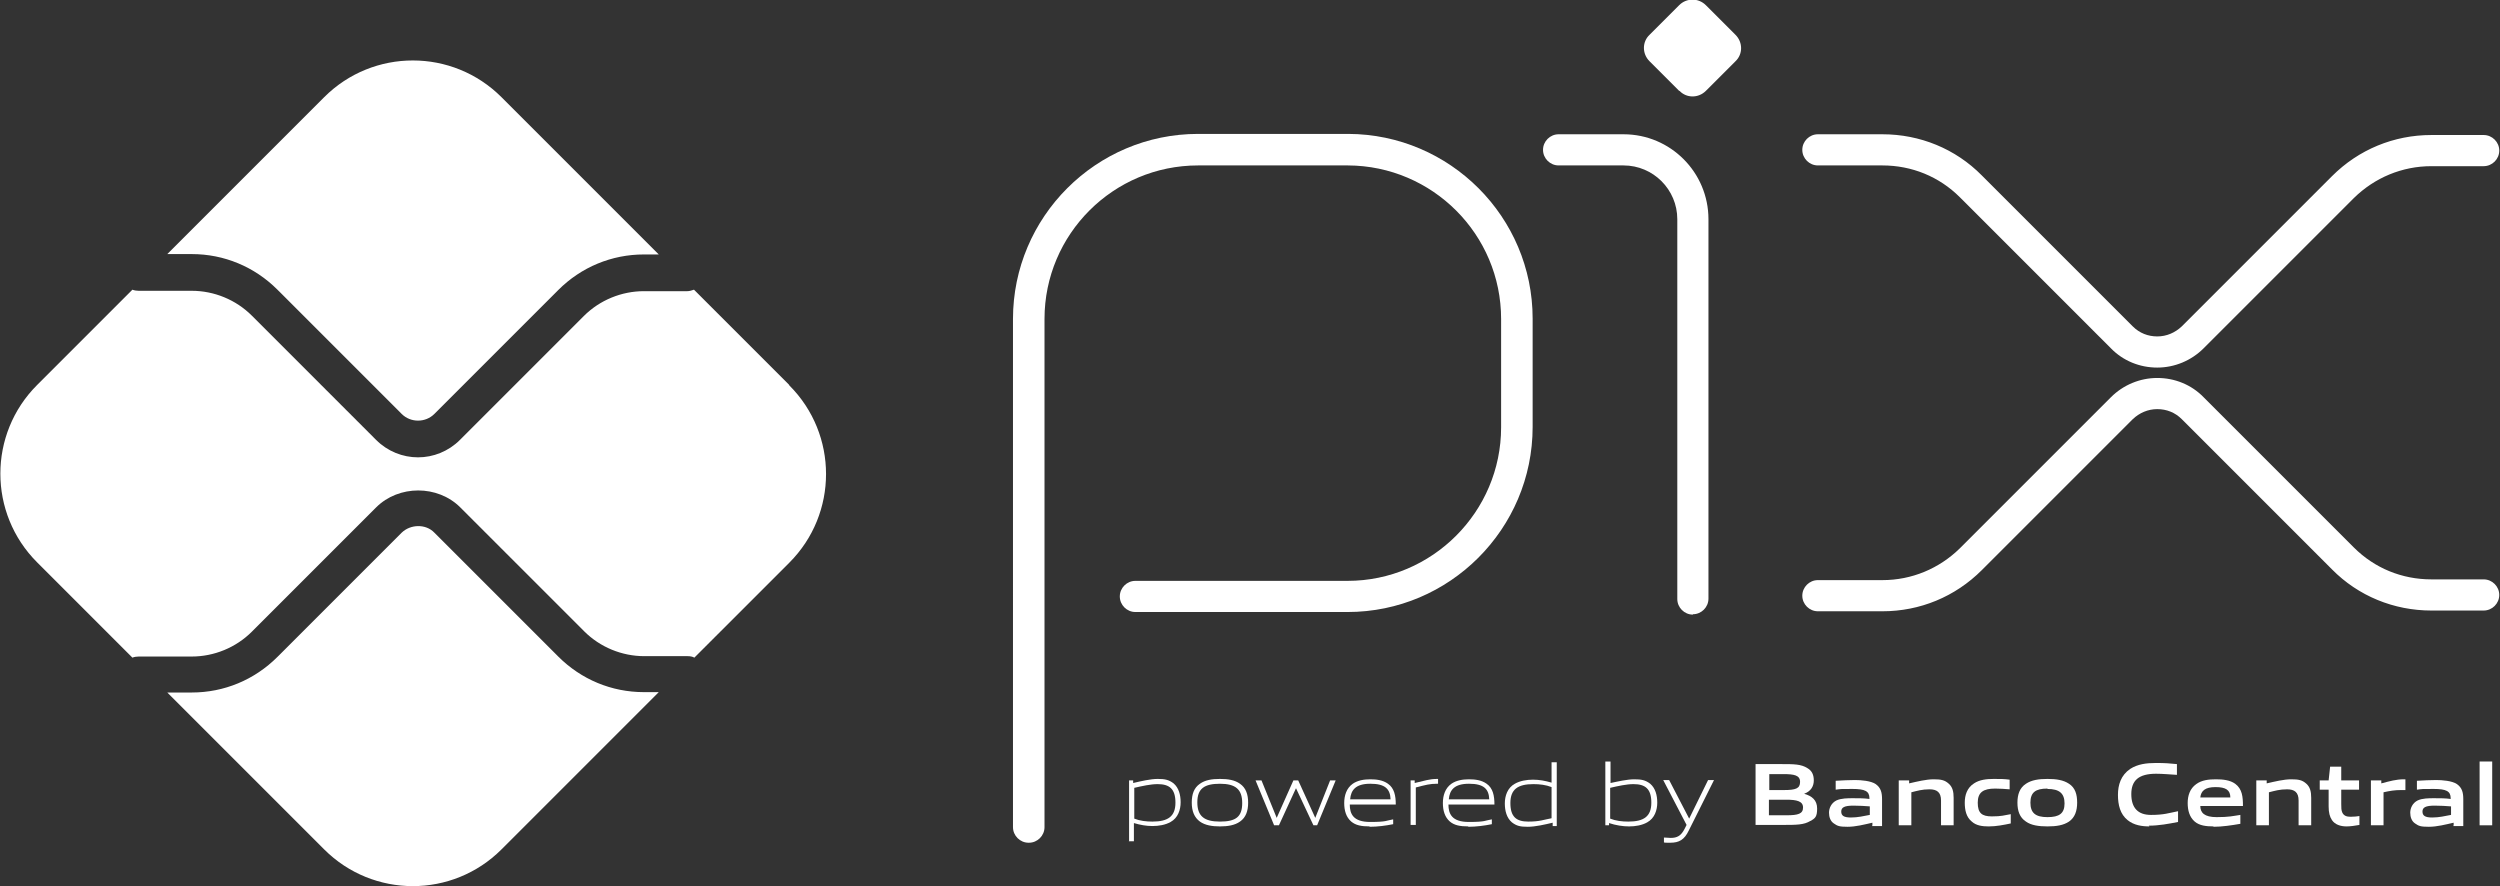
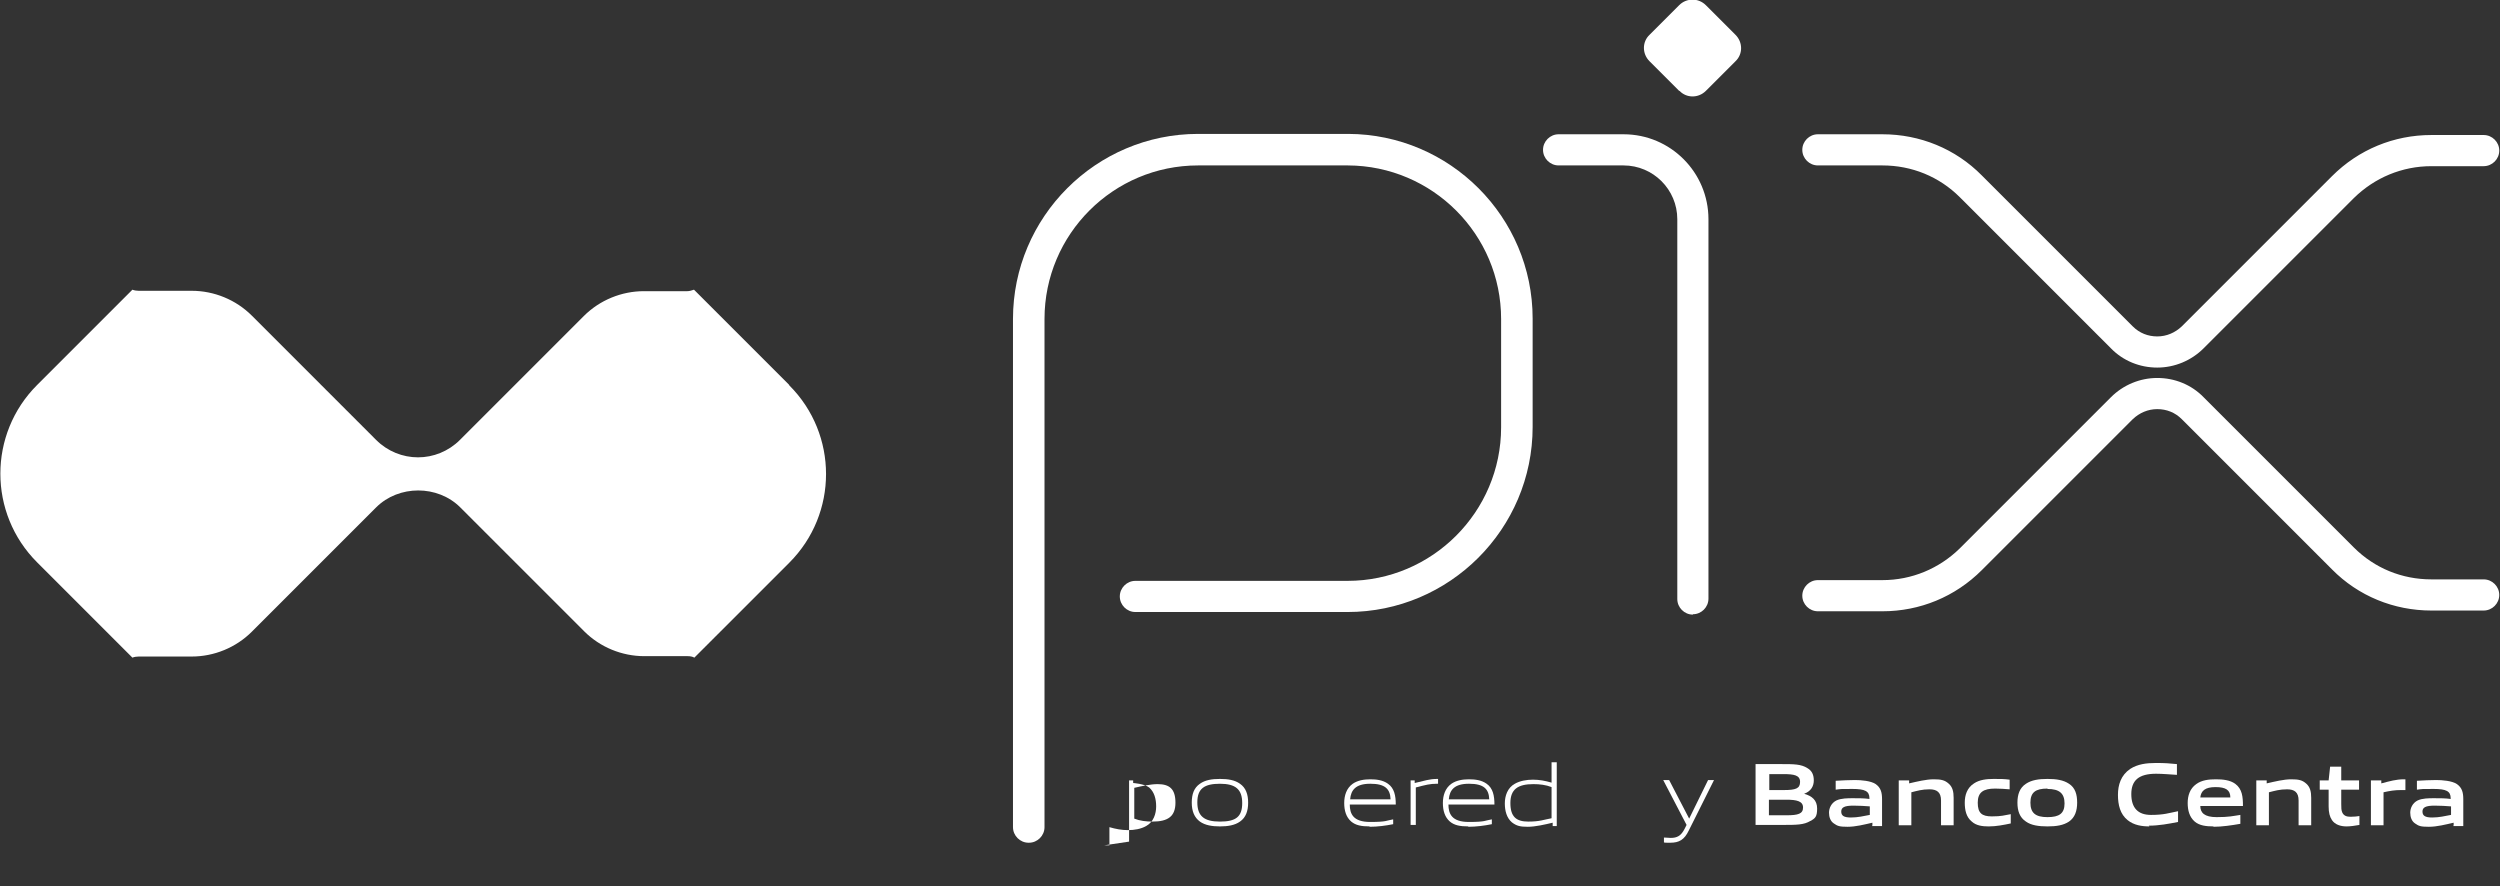
<svg xmlns="http://www.w3.org/2000/svg" version="1.1" viewBox="0 0 674 238.9">
  <rect x="0" y="0" width="674" height="238.9" fill="#333333" stroke="none" />
  <defs>
    <style>
      .cls-1 {
        fill: #fff;
      }
    </style>
  </defs>
  <g>
    <g id="svg859">
      <g id="layer1">
        <g id="path2356">
          <path class="cls-1" d="M277.3,227.2c-2.3,0-4.2-1.9-4.2-4.2V86c0-27.5,22.4-49.9,49.9-49.9h40.5c27.4.1,49.7,22.4,49.7,49.8v29.2c0,27.5-22.4,49.9-49.9,49.9h-57.2c-2.3,0-4.2-1.9-4.2-4.2s1.9-4.2,4.2-4.2h57.2c22.8,0,41.4-18.6,41.4-41.4v-29.2c0-22.8-18.5-41.3-41.3-41.4h-40.4c-22.8,0-41.4,18.5-41.4,41.4v137c0,2.3-1.9,4.2-4.2,4.2Z" />
        </g>
        <g id="path2360">
          <path class="cls-1" d="M456.4,165.7c-2.3,0-4.2-1.9-4.2-4.2V59.1c0-8-6.5-14.5-14.5-14.5h-17.5c-2.3,0-4.2-1.9-4.2-4.2s1.9-4.2,4.2-4.2h17.5c12.7,0,22.9,10.3,22.9,22.9v102.3c0,2.3-1.9,4.2-4.2,4.2Z" />
        </g>
        <g id="path2364">
          <path class="cls-1" d="M452.7,24.5l-8-8c-2-2-2-5.2,0-7.1l8-8c2-2,5.2-2,7.2,0l8,8c2,2,2,5.2,0,7.1l-8,8c-2,2-5.2,2-7.1,0" />
        </g>
        <g id="path2368">
          <path class="cls-1" d="M581.6,99.1c-4.7,0-9.2-1.8-12.5-5.2l-40.7-40.7c-5.6-5.6-13-8.6-20.9-8.6h-17.4c-2.3,0-4.2-1.9-4.2-4.2s1.9-4.2,4.2-4.2h17.4c10.1,0,19.7,3.9,26.8,11.1l40.7,40.7c1.8,1.8,4.1,2.7,6.6,2.7s4.8-1,6.6-2.7l40.5-40.5c7.2-7.2,16.7-11.1,26.8-11.1h14.1c2.3,0,4.2,1.9,4.2,4.2s-1.9,4.2-4.2,4.2h-14.1c-7.9,0-15.3,3.1-20.9,8.6l-40.5,40.5c-3.3,3.3-7.8,5.2-12.5,5.2Z" />
        </g>
        <g id="path2372">
          <path class="cls-1" d="M507.5,164.8h-17.4c-2.3,0-4.2-1.9-4.2-4.2s1.9-4.2,4.2-4.2h17.4c7.9,0,15.3-3.1,20.9-8.6l40.7-40.7c3.3-3.3,7.8-5.2,12.5-5.2s9.2,1.8,12.5,5.2l40.5,40.5c5.6,5.6,13,8.6,20.9,8.6h14.1c2.3,0,4.2,1.9,4.2,4.2s-1.9,4.2-4.2,4.2h-14.1c-10.1,0-19.7-3.9-26.8-11.1l-40.5-40.5c-1.8-1.8-4.1-2.7-6.6-2.7s-4.8,1-6.6,2.7l-40.7,40.7c-7.2,7.2-16.7,11.1-26.8,11.1Z" />
        </g>
        <g id="path2376">
-           <path class="cls-1" d="M173.6,186.6c-8.7,0-16.9-3.4-23.1-9.6l-33.4-33.4c-2.3-2.4-6.4-2.3-8.8,0l-33.5,33.5c-6.2,6.2-14.4,9.6-23.1,9.6h-6.6l42.3,42.3c13.2,13.2,34.6,13.2,47.8,0l42.4-42.4h-4Z" />
-         </g>
+           </g>
        <g id="path2380">
-           <path class="cls-1" d="M51.7,68.5c8.7,0,16.9,3.4,23.1,9.6l33.5,33.5c2.4,2.4,6.4,2.4,8.8,0l33.4-33.4c6.2-6.2,14.4-9.6,23.1-9.6h4l-42.4-42.4c-13.2-13.2-34.6-13.2-47.8,0l-42.3,42.3h6.6Z" />
-         </g>
+           </g>
        <g id="path2384">
          <path class="cls-1" d="M212.7,103.7l-25.6-25.6c-.6.2-1.2.4-1.8.4h-11.7c-6,0-11.9,2.4-16.2,6.7l-33.4,33.4c-3.1,3.1-7.2,4.7-11.3,4.7s-8.2-1.6-11.3-4.7l-33.5-33.5c-4.3-4.3-10.2-6.7-16.2-6.7h-14.3c-.6,0-1.2-.1-1.7-.3l-25.7,25.7c-13.2,13.2-13.2,34.6,0,47.8l25.7,25.7c.5-.2,1.1-.3,1.7-.3h14.3c6,0,11.9-2.4,16.2-6.7l33.5-33.5c6.1-6.1,16.6-6.1,22.7,0l33.4,33.4c4.3,4.3,10.2,6.7,16.2,6.7h11.7c.6,0,1.3.1,1.8.4l25.6-25.6c13.2-13.2,13.2-34.6,0-47.8" />
        </g>
        <g id="path2388">
-           <path class="cls-1" d="M312.1,211.4c-1.9,0-4.1.5-6.3,1v8.3c1.5.6,3.2.8,4.9.8,4.2,0,6.2-1.4,6.2-5.1s-1.6-5-4.8-5M304.4,226.9v-16.5h1.1v.7c2.1-.5,4.7-1.1,6.6-1.1s3,.2,4.3,1.2c1.4,1.2,1.9,3.1,1.9,5.1s-.7,4.2-2.7,5.3c-1.4.8-3.2,1.1-4.9,1.1s-3.3-.3-5-.8v4.9h-1.4Z" />
+           <path class="cls-1" d="M312.1,211.4c-1.9,0-4.1.5-6.3,1v8.3c1.5.6,3.2.8,4.9.8,4.2,0,6.2-1.4,6.2-5.1s-1.6-5-4.8-5M304.4,226.9v-16.5h1.1v.7s3,.2,4.3,1.2c1.4,1.2,1.9,3.1,1.9,5.1s-.7,4.2-2.7,5.3c-1.4.8-3.2,1.1-4.9,1.1s-3.3-.3-5-.8v4.9h-1.4Z" />
        </g>
        <g id="path2392">
          <path class="cls-1" d="M328.9,211.3c-4.2,0-6.1,1.3-6.1,5s1.8,5.2,6.1,5.2,6-1.3,6-5-1.8-5.2-6-5.2M334.3,221.5c-1.4,1-3.3,1.3-5.4,1.3s-4-.3-5.4-1.3c-1.5-1.1-2.2-2.8-2.2-5.1s.6-4,2.2-5.1c1.4-1,3.2-1.3,5.4-1.3s4,.3,5.4,1.3c1.6,1.1,2.2,2.9,2.2,5.1s-.6,4-2.2,5.1" />
        </g>
        <g id="path2396">
-           <path class="cls-1" d="M354.1,222.5l-4.7-10h0l-4.6,10h-1.3l-5-12.1h1.6l4.1,10.1h0l4.5-10.1h1.3l4.6,10.1h0l4-10.1h1.5l-5,12.1h-1.3Z" />
-         </g>
+           </g>
        <g id="path2400">
          <path class="cls-1" d="M369.4,211.3c-3.9,0-5.2,1.7-5.4,4.2h10.9c-.1-2.8-1.5-4.2-5.4-4.2M369.3,222.8c-2.3,0-3.8-.3-5-1.3-1.4-1.2-1.9-3-1.9-5s.6-4,2.3-5.2c1.3-.9,3-1.2,4.7-1.2s3.4.2,4.8,1.2c1.7,1.2,2.1,3.2,2.1,5.6h-12.4c0,2.5.9,4.7,5.5,4.7s4.3-.4,6.2-.7v1.3c-2,.4-4.2.7-6.4.7" />
        </g>
        <g id="path2404">
          <path class="cls-1" d="M380.3,222.5v-12.1h1.1v.7c2.7-.6,3.9-1.1,6.1-1.1h.2v1.3h-.3c-1.9,0-3,.3-5.7,1v10.1h-1.4Z" />
        </g>
        <g id="path2408">
          <path class="cls-1" d="M396,211.3c-3.9,0-5.2,1.7-5.4,4.2h10.9c-.1-2.8-1.5-4.2-5.4-4.2M395.9,222.8c-2.3,0-3.8-.3-5-1.3-1.4-1.2-1.9-3-1.9-5s.6-4,2.3-5.2c1.3-.9,3-1.2,4.7-1.2s3.4.2,4.8,1.2c1.7,1.2,2.1,3.2,2.1,5.6h-12.4c0,2.5.9,4.7,5.5,4.7s4.3-.4,6.2-.7v1.3c-2,.4-4.2.7-6.4.7" />
        </g>
        <g id="path2412">
          <path class="cls-1" d="M418.3,212.2c-1.5-.6-3.2-.8-4.9-.8-4.2,0-6.2,1.4-6.2,5.1s1.6,5,4.8,5,4.1-.5,6.3-.9v-8.4ZM418.6,222.5v-.7c-2.1.5-4.7,1.1-6.7,1.1s-3-.2-4.3-1.2c-1.4-1.2-1.9-3.1-1.9-5.1s.7-4.2,2.7-5.3c1.4-.8,3.2-1.1,4.9-1.1s3.3.3,5,.8v-5.5h1.4v17.2h-1.1Z" />
        </g>
        <g id="path2416">
-           <path class="cls-1" d="M440.4,211.4c-1.9,0-4.1.5-6.3,1v8.3c1.5.6,3.2.8,4.9.8,4.2,0,6.2-1.4,6.2-5.1s-1.6-5-4.8-5M444.1,221.7c-1.4.8-3.2,1.1-4.9,1.1s-3.6-.3-5.4-.9v.6h-1v-17.2h1.4v5.8c1.9-.4,4.5-1,6.4-1s3,.2,4.3,1.2c1.4,1.2,1.9,3.1,1.9,5.1s-.7,4.2-2.7,5.3" />
-         </g>
+           </g>
        <g id="path2420">
          <path class="cls-1" d="M448.6,227.1v-1.3c.7,0,1.3.1,1.8.1,1.7,0,2.8-.5,3.8-2.5l.5-1-6.3-12.1h1.6l5.4,10.4h0l5.1-10.4h1.6l-6.8,13.6c-1.2,2.5-2.6,3.3-5,3.3s-1.1,0-1.7-.1" />
        </g>
        <g id="path2424">
          <path class="cls-1" d="M481.6,215.6h-4.7v4.2h4.7c3.2,0,4.5-.4,4.5-2.1s-1.7-2.1-4.5-2.1M480.8,208.7h-3.8v4.3h3.9c3.2,0,4.4-.4,4.4-2.2s-1.6-2.1-4.5-2.1M488.1,221.3c-1.7,1.1-3.8,1.1-7.6,1.1h-7.2v-16.4h7c3.3,0,5.3,0,7,1.1,1.2.7,1.7,1.8,1.7,3.3s-.7,2.9-2.6,3.6h0c2.1.6,3.5,1.7,3.5,4s-.6,2.6-1.7,3.3" />
        </g>
        <g id="path2428">
          <path class="cls-1" d="M504.1,217.4c-1.4-.1-2.8-.2-4.4-.2-2.5,0-3.3.5-3.3,1.6s.7,1.6,2.6,1.6,3.5-.4,5.1-.7v-2.3ZM504.8,222.5v-.7c-2.2.5-4.5,1.1-6.7,1.1s-2.7-.2-3.7-.9c-.9-.6-1.3-1.7-1.3-2.9s.6-2.6,2-3.3c1.3-.6,3-.6,4.5-.6s3,0,4.4.2v-.2c0-1.9-1.2-2.5-4.6-2.5s-2.9,0-4.5.2v-2.4c1.7-.1,3.6-.2,5.2-.2s4.3.2,5.6,1.1c1.4,1,1.7,2.3,1.7,4.1v7.2h-2.7Z" />
        </g>
        <g id="path2432">
          <path class="cls-1" d="M523.3,222.5v-6.7c0-2.2-1.1-3-3.1-3s-3.3.4-4.9.8v8.9h-3.4v-12.1h2.8v.8c2.2-.5,4.6-1.1,6.6-1.1s3,.2,4.1,1.2c1,.9,1.3,2.1,1.3,3.8v7.4h-3.3Z" />
        </g>
        <g id="path2436">
          <path class="cls-1" d="M536.1,222.8c-1.6,0-3.3-.2-4.5-1.3-1.5-1.2-1.9-3.1-1.9-5.1s.6-4,2.5-5.2c1.5-1,3.4-1.2,5.3-1.2s2.8,0,4.3.2v2.6c-1.2-.1-2.7-.2-3.9-.2-3.2,0-4.7,1-4.7,3.8s1.1,3.7,3.8,3.7,3.3-.3,5.1-.6v2.5c-1.9.4-3.9.8-5.9.8" />
        </g>
        <g id="path2440">
          <path class="cls-1" d="M552,212.6c-3.2,0-4.6,1-4.6,3.8s1.4,3.9,4.6,3.9,4.6-1,4.6-3.7-1.4-3.9-4.6-3.9M557.8,221.5c-1.5,1-3.4,1.3-5.8,1.3s-4.4-.3-5.8-1.3c-1.7-1.1-2.3-2.9-2.3-5.1s.6-4,2.3-5.1c1.5-1,3.4-1.3,5.8-1.3s4.3.3,5.8,1.3c1.7,1.1,2.2,2.9,2.2,5.1s-.6,4-2.2,5.1" />
        </g>
        <g id="path2444">
          <path class="cls-1" d="M579.5,222.8c-2,0-4.2-.3-5.9-1.7-2-1.6-2.6-4.1-2.6-6.8s.8-5.3,3.3-7c2-1.3,4.4-1.6,6.9-1.6s3.7.1,5.7.3v2.9c-1.7-.1-3.9-.3-5.6-.3-4.7,0-6.7,1.8-6.7,5.5s1.8,5.6,5.3,5.6,4.8-.5,7.3-1v2.9c-2.5.5-5.2,1-7.9,1" />
        </g>
        <g id="path2448">
          <path class="cls-1" d="M597.3,212.2c-2.8,0-3.9,1-4.1,2.8h8.1c0-2-1.2-2.8-4-2.8M596.8,222.8c-2,0-3.8-.2-5.1-1.3-1.4-1.2-1.9-3-1.9-5s.6-3.9,2.3-5.1c1.5-1.1,3.4-1.3,5.3-1.3s3.8.2,5.2,1.2c1.9,1.4,2.1,3.5,2.1,6h-11.5c0,1.8,1.1,3,4.4,3s4.4-.3,6.4-.6v2.4c-2.3.4-4.9.8-7.3.8" />
        </g>
        <g id="path2452">
          <path class="cls-1" d="M619.7,222.5v-6.7c0-2.2-1.1-3-3.1-3s-3.3.4-4.9.8v8.9h-3.4v-12.1h2.8v.8c2.2-.5,4.6-1.1,6.6-1.1s3,.2,4.1,1.2c1,.9,1.3,2.1,1.3,3.8v7.4h-3.3Z" />
        </g>
        <g id="path2456">
          <path class="cls-1" d="M632.6,222.8c-1.6,0-3.1-.5-3.9-1.7-.6-.9-.9-2-.9-3.7v-4.5h-2.4v-2.5h2.4l.4-3.7h3v3.7h4.8v2.5h-4.8v3.9c0,.9,0,1.7.3,2.3.4.8,1.1,1.1,2.2,1.1s1.7-.1,2.4-.2v2.4c-1.1.2-2.4.4-3.5.4" />
        </g>
        <g id="path2460">
          <path class="cls-1" d="M639.2,222.5v-12.1h2.8v.8c2.3-.6,4-1.1,6.1-1.1s.2,0,.4,0v2.9c-.4,0-.8,0-1.2,0-1.7,0-2.9.2-4.7.6v8.9h-3.4Z" />
        </g>
        <g id="path2464">
          <path class="cls-1" d="M660.8,217.4c-1.4-.1-2.8-.2-4.4-.2-2.5,0-3.3.5-3.3,1.6s.7,1.6,2.6,1.6,3.5-.4,5.1-.7v-2.3ZM661.5,222.5v-.7c-2.2.5-4.5,1.1-6.7,1.1s-2.7-.2-3.7-.9c-.9-.6-1.3-1.7-1.3-2.9s.6-2.6,2-3.3c1.3-.6,3-.6,4.5-.6s3,0,4.4.2v-.2c0-1.9-1.2-2.5-4.6-2.5s-2.9,0-4.5.2v-2.4c1.7-.1,3.6-.2,5.2-.2s4.3.2,5.6,1.1c1.4,1,1.7,2.3,1.7,4.1v7.2h-2.7Z" />
        </g>
        <g id="path2466">
-           <path class="cls-1" d="M668.5,205.3h3.4v17.2h-3.4v-17.2Z" />
-         </g>
+           </g>
      </g>
    </g>
  </g>
</svg>